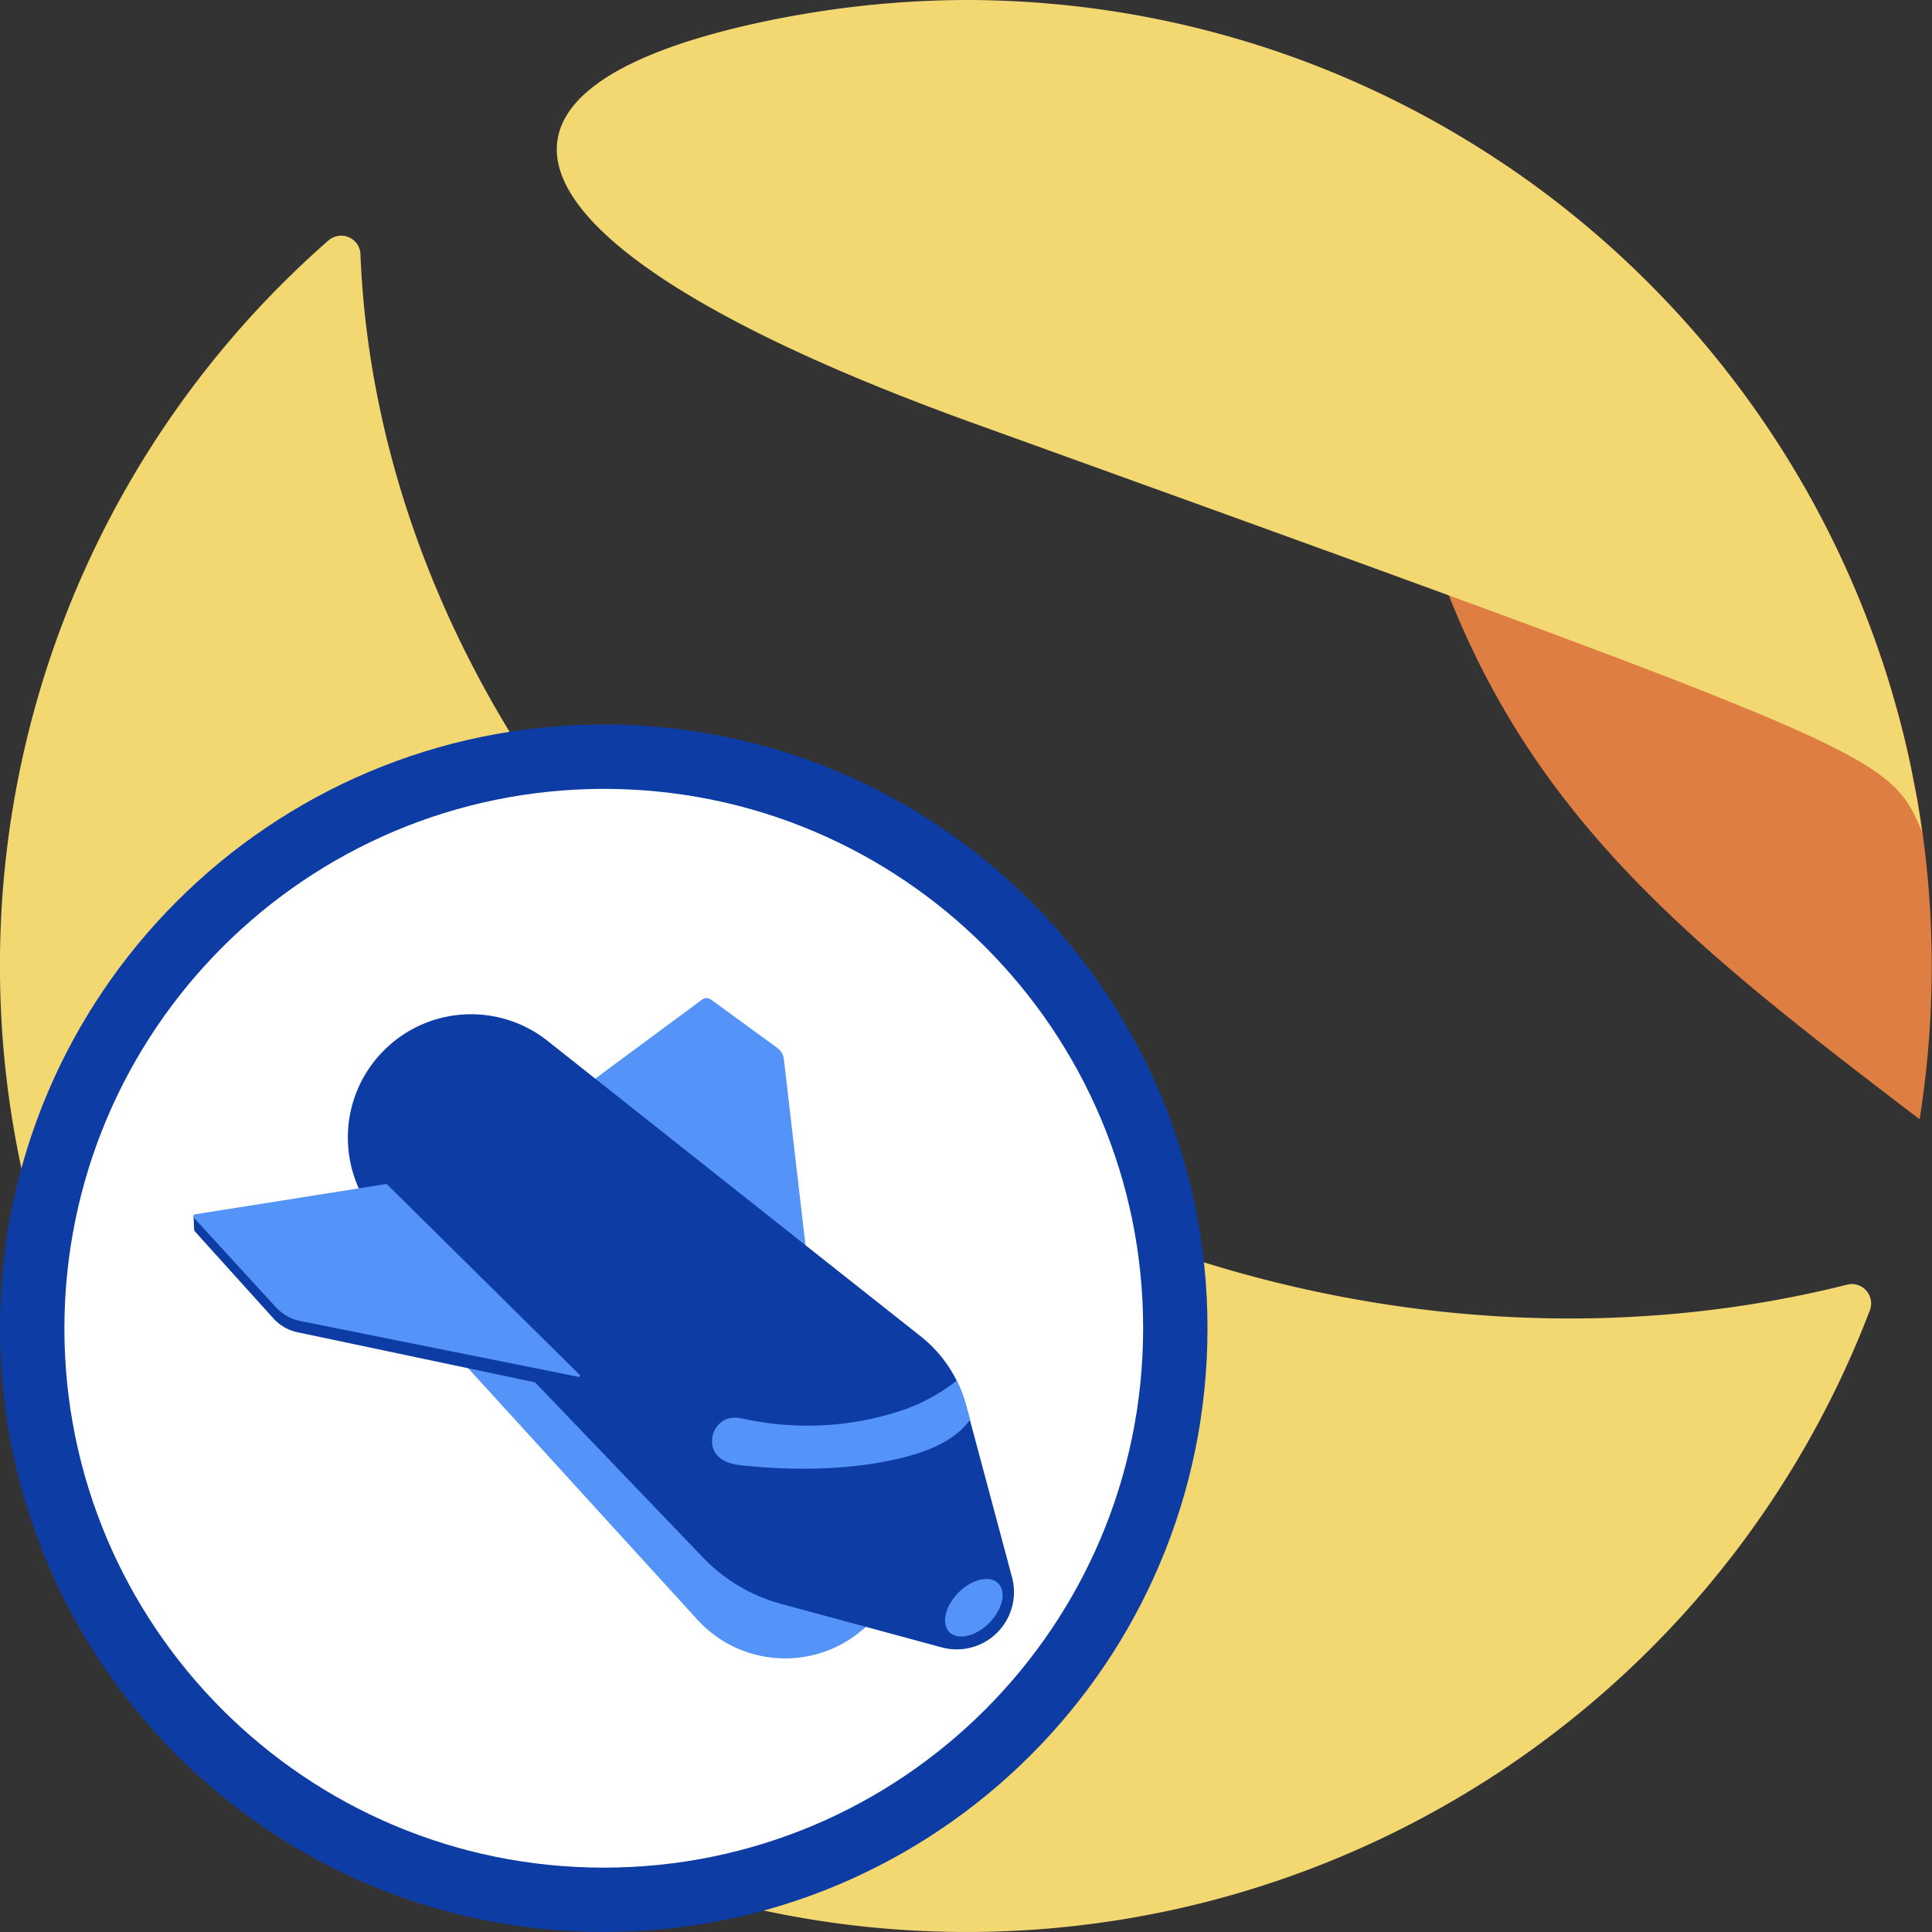
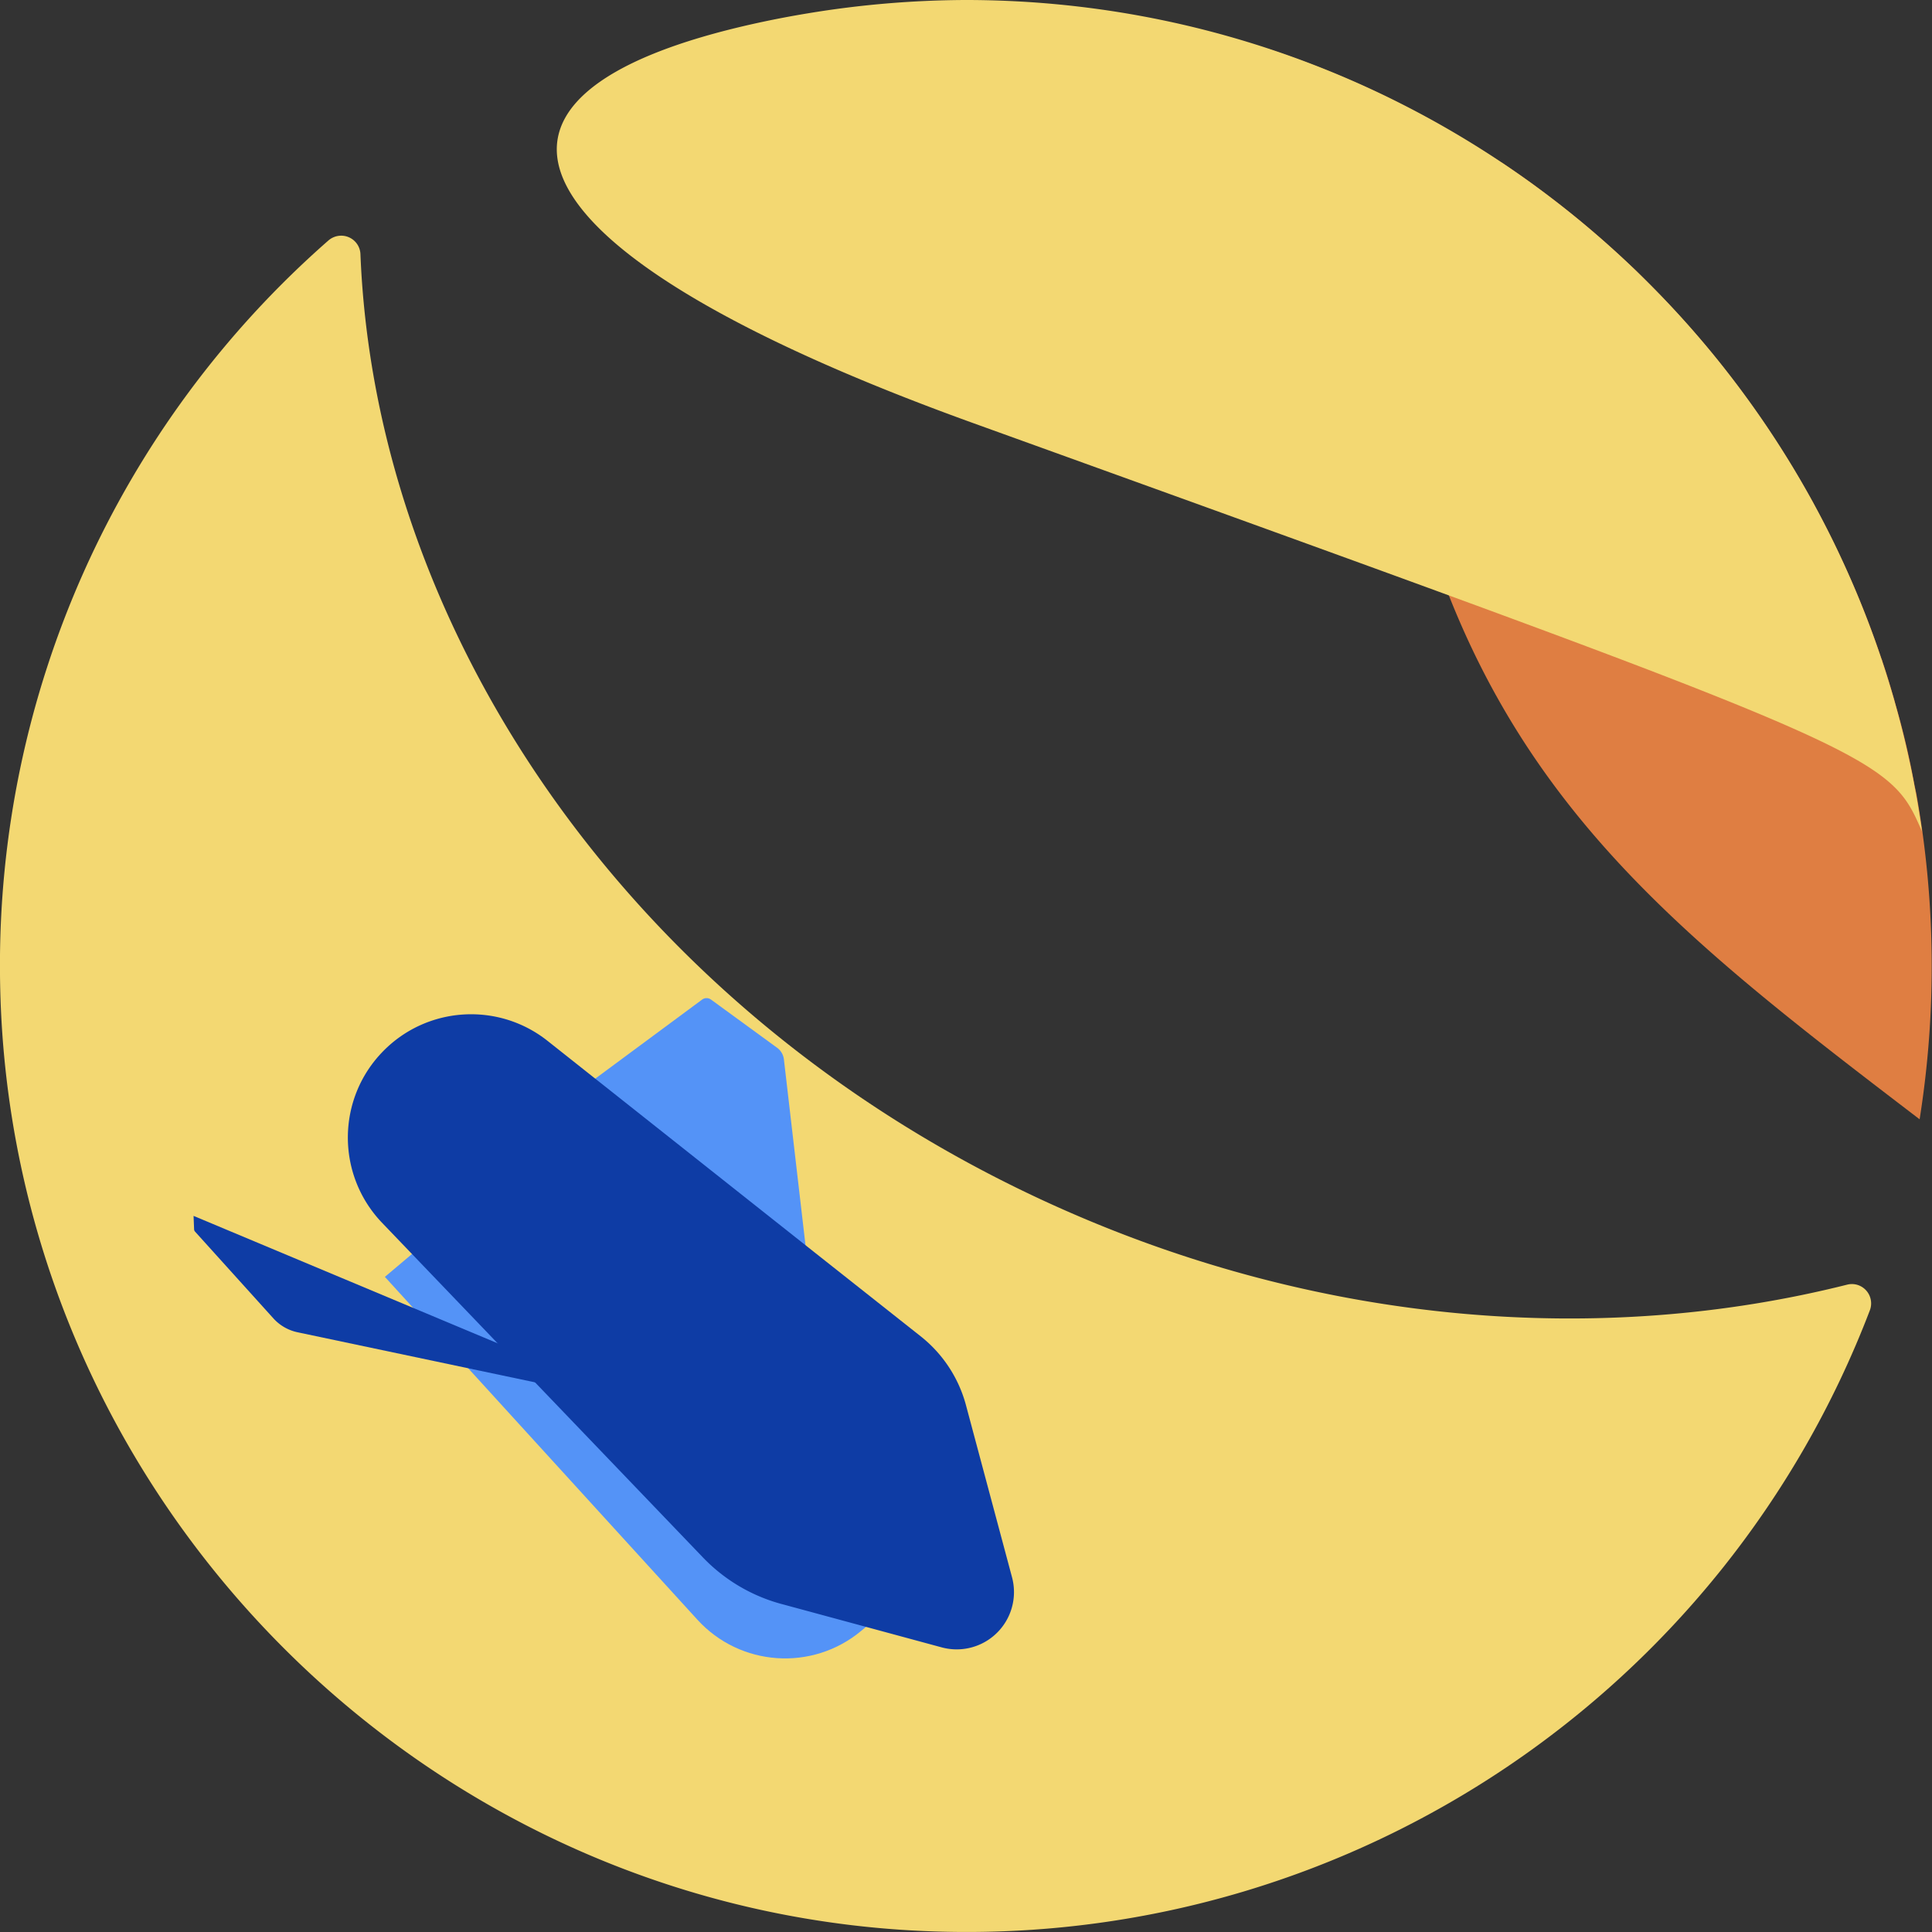
<svg xmlns="http://www.w3.org/2000/svg" width="250" height="250">
  <rect width="100%" height="100%" fill="#333333" stroke="none" />
  <path fill="#f3d872" d="M136.984 156.25C82.578 131.922 48.625 82.559 46.641 32.883a2.488 2.488 0 0 0-2.61-2.383 2.519 2.519 0 0 0-1.539.621A124.617 124.617 0 0 0 0 126.055c.555 67.382 55.254 122.648 122.637 123.918 52.746 1.035 100.472-31.125 119.316-80.403a2.51 2.51 0 0 0-1.414-3.242 2.479 2.479 0 0 0-1.504-.098c-31.683 7.97-67.87 5.305-102.05-9.98zm0 0" />
  <path fill="#df7e42" d="M247.89 102.441c0-.254-.085-.496-.136-.75a104.92 104.92 0 0 0-2.5-10.636l-.125-.477c-.488-1.68-.977-3.34-1.543-4.992 0-.125-.09-.254-.137-.379a120.772 120.772 0 0 0-3.906-10.117l-.098-.215c-.703-1.59-1.43-3.164-2.18-4.719l-.066-.125a132.473 132.473 0 0 0-2.46-4.746l-.06-.129a145.28 145.28 0 0 0-2.726-4.726l-.078-.125a110.96 110.96 0 0 0-2.695-4.239l-.313-.48a132.152 132.152 0 0 0-6.18-8.465l-.39-.488a119.251 119.251 0 0 0-3.555-4.219 143.297 143.297 0 0 0-3.594-3.906l-.148-.149a347.65 347.65 0 0 0-3.367-3.398l-.508-.477a150.874 150.874 0 0 0-3.605-3.3l-.438-.383a118.948 118.948 0 0 0-3.8-3.192l-.36-.285a114.691 114.691 0 0 0-4.16-3.183l-.078-.067a137.935 137.935 0 0 0-4.356-3.039h-.05a136.256 136.256 0 0 0-9.102-5.527l-.36-.195a140.686 140.686 0 0 0-4.492-2.344l-.597-.301a120.407 120.407 0 0 0-9.766-4.25l-.555-.215a122.89 122.89 0 0 0-5.215-1.844h-.097c-1.64-.539-3.281-1.046-4.953-1.515l-.45-.125a99.744 99.744 0 0 0-5.359-1.38h-.012c-1.707-.401-3.43-.765-5.175-1.081l-.34-.059c-1.82-.347-3.64-.644-5.47-.89h-.05a126.29 126.29 0 0 0-8.664-.887l1.445.125c1.145.11 2.258.215 3.34.351 1.086.118 2.13.254 3.156.403.977.144 1.954.3 2.93.469h.078c.946.168 1.864.343 2.754.527h.137l2.559.555h.164c.812.207 1.601.421 2.375.656l.203.058c.754.223 1.476.457 2.187.704l.254.097c.684.242 1.348.488 1.953.75l.305.137c.625.266 1.23.527 1.824.8l.363.188a34.7 34.7 0 0 1 1.66.84l.41.242c.509.285.977.559 1.485.871l.488.32c.438.294.887.56 1.309.891l.566.43c.371.281.762.555 1.121.867.364.313.442.39.665.567l.976.82c.305.254.559.558.852.84.293.285.449.441.664.664.496.527.976 1.066 1.445 1.62 3 3.938 5.106 8.477 6.172 13.313 2.324 9.551 1.953 19.532 4.11 29.141.37 1.613.761 3.187 1.171 4.727.11.417.227.82.332 1.23.324 1.191.664 2.363.977 3.516l.324 1.062c11.258 36.29 33.797 53.535 64.023 76.633a126.219 126.219 0 0 0-.476-42.414zm0 0" />
  <path fill="#f3d872" d="M248.742 107.688c-4.414-10.22-4.414-10.22-122.98-53C66.094 33.124 55 12.312 98.203 2.93c2.11-.457 4.23-.86 6.367-1.211A127.499 127.499 0 0 1 124.863 0c62.371-.031 115.219 45.918 123.856 107.688" />
-   <path fill="#fff" d="M152.082 171.875c0 40.844-33.113 73.957-73.957 73.957S4.168 212.719 4.168 171.875s33.113-73.957 73.957-73.957 73.957 33.113 73.957 73.957zm0 0" />
-   <path fill="#0e3ca5" d="M78.125 102.078c38.547 0 69.797 31.25 69.797 69.797s-31.25 69.797-69.797 69.797-69.793-31.25-69.793-69.797c.043-38.527 31.266-69.75 69.793-69.797m0-8.328C34.977 93.75 0 128.727 0 171.875S34.977 250 78.125 250s78.125-34.977 78.125-78.125S121.273 93.75 78.125 93.75zm0 0" />
  <path fill="#5493f7" d="m120.508 203.508-9.082 7.535c-6.32 5.258-15.656 4.613-21.192-1.465l-40.43-44.351 22.22-18.743zm0 0" />
  <path fill="#0e3ca5" d="m74.531 179.992-35.937-7.578a5.85 5.85 0 0 1-3.211-1.809l-10.14-11.23a.483.483 0 0 1-.126-.3l-.07-1.74 49.805 20.868zm0 0" />
  <path fill="#5493f7" d="m76.516 139.953 14.351-10.617a.975.975 0 0 1 1.125 0l8.555 6.238c.5.356.82.906.89 1.516l3.055 26.289zm0 0" />
  <path fill="#0e3ca5" d="m125 181.844 5.957 22.258a7.412 7.412 0 0 1-9.094 9.07l-20.508-5.555a22.056 22.056 0 0 1-10.386-6.074l-41.555-43.34c-5.926-6.226-5.86-16.027.156-22.168 5.696-5.82 14.864-6.41 21.258-1.367l34.64 27.441 13.673 10.813a16.95 16.95 0 0 1 5.859 8.922zm0 0" />
  <g fill="#5493f7">
-     <path d="M125 181.844a17.203 17.203 0 0 0-1.21-3.192 23.561 23.561 0 0 1-6.72 3.73 38.671 38.671 0 0 1-20.39 1.302c-1.18-.246-2.22-.473-3.25.27a3.095 3.095 0 0 0-1.29 2.51c0 1.876 1.465 2.755 3.075 3.048l.52.078c6.835.742 14.374.703 21.093-.977 2.988-.761 6.258-1.953 8.309-4.402.097-.11.234-.285.402-.5zM50.078 153.25l24.914 24.64a.19.19 0 0 1 .059.133.19.19 0 0 1-.059.133.248.248 0 0 1-.168 0l-35.937-7.21a5.86 5.86 0 0 1-3.203-1.805l-10.567-11.532a.29.29 0 0 1 0-.41c.04-.039.09-.062.149-.07l24.636-3.906a.161.161 0 0 1 .176.027zM129.168 204.887c1.09 1.093.562 3.39-1.18 5.133-1.742 1.742-4.039 2.27-5.133 1.18-1.09-1.09-.558-3.387 1.184-5.13 1.742-1.746 4.04-2.273 5.129-1.183zm0 0" />
-   </g>
+     </g>
</svg>